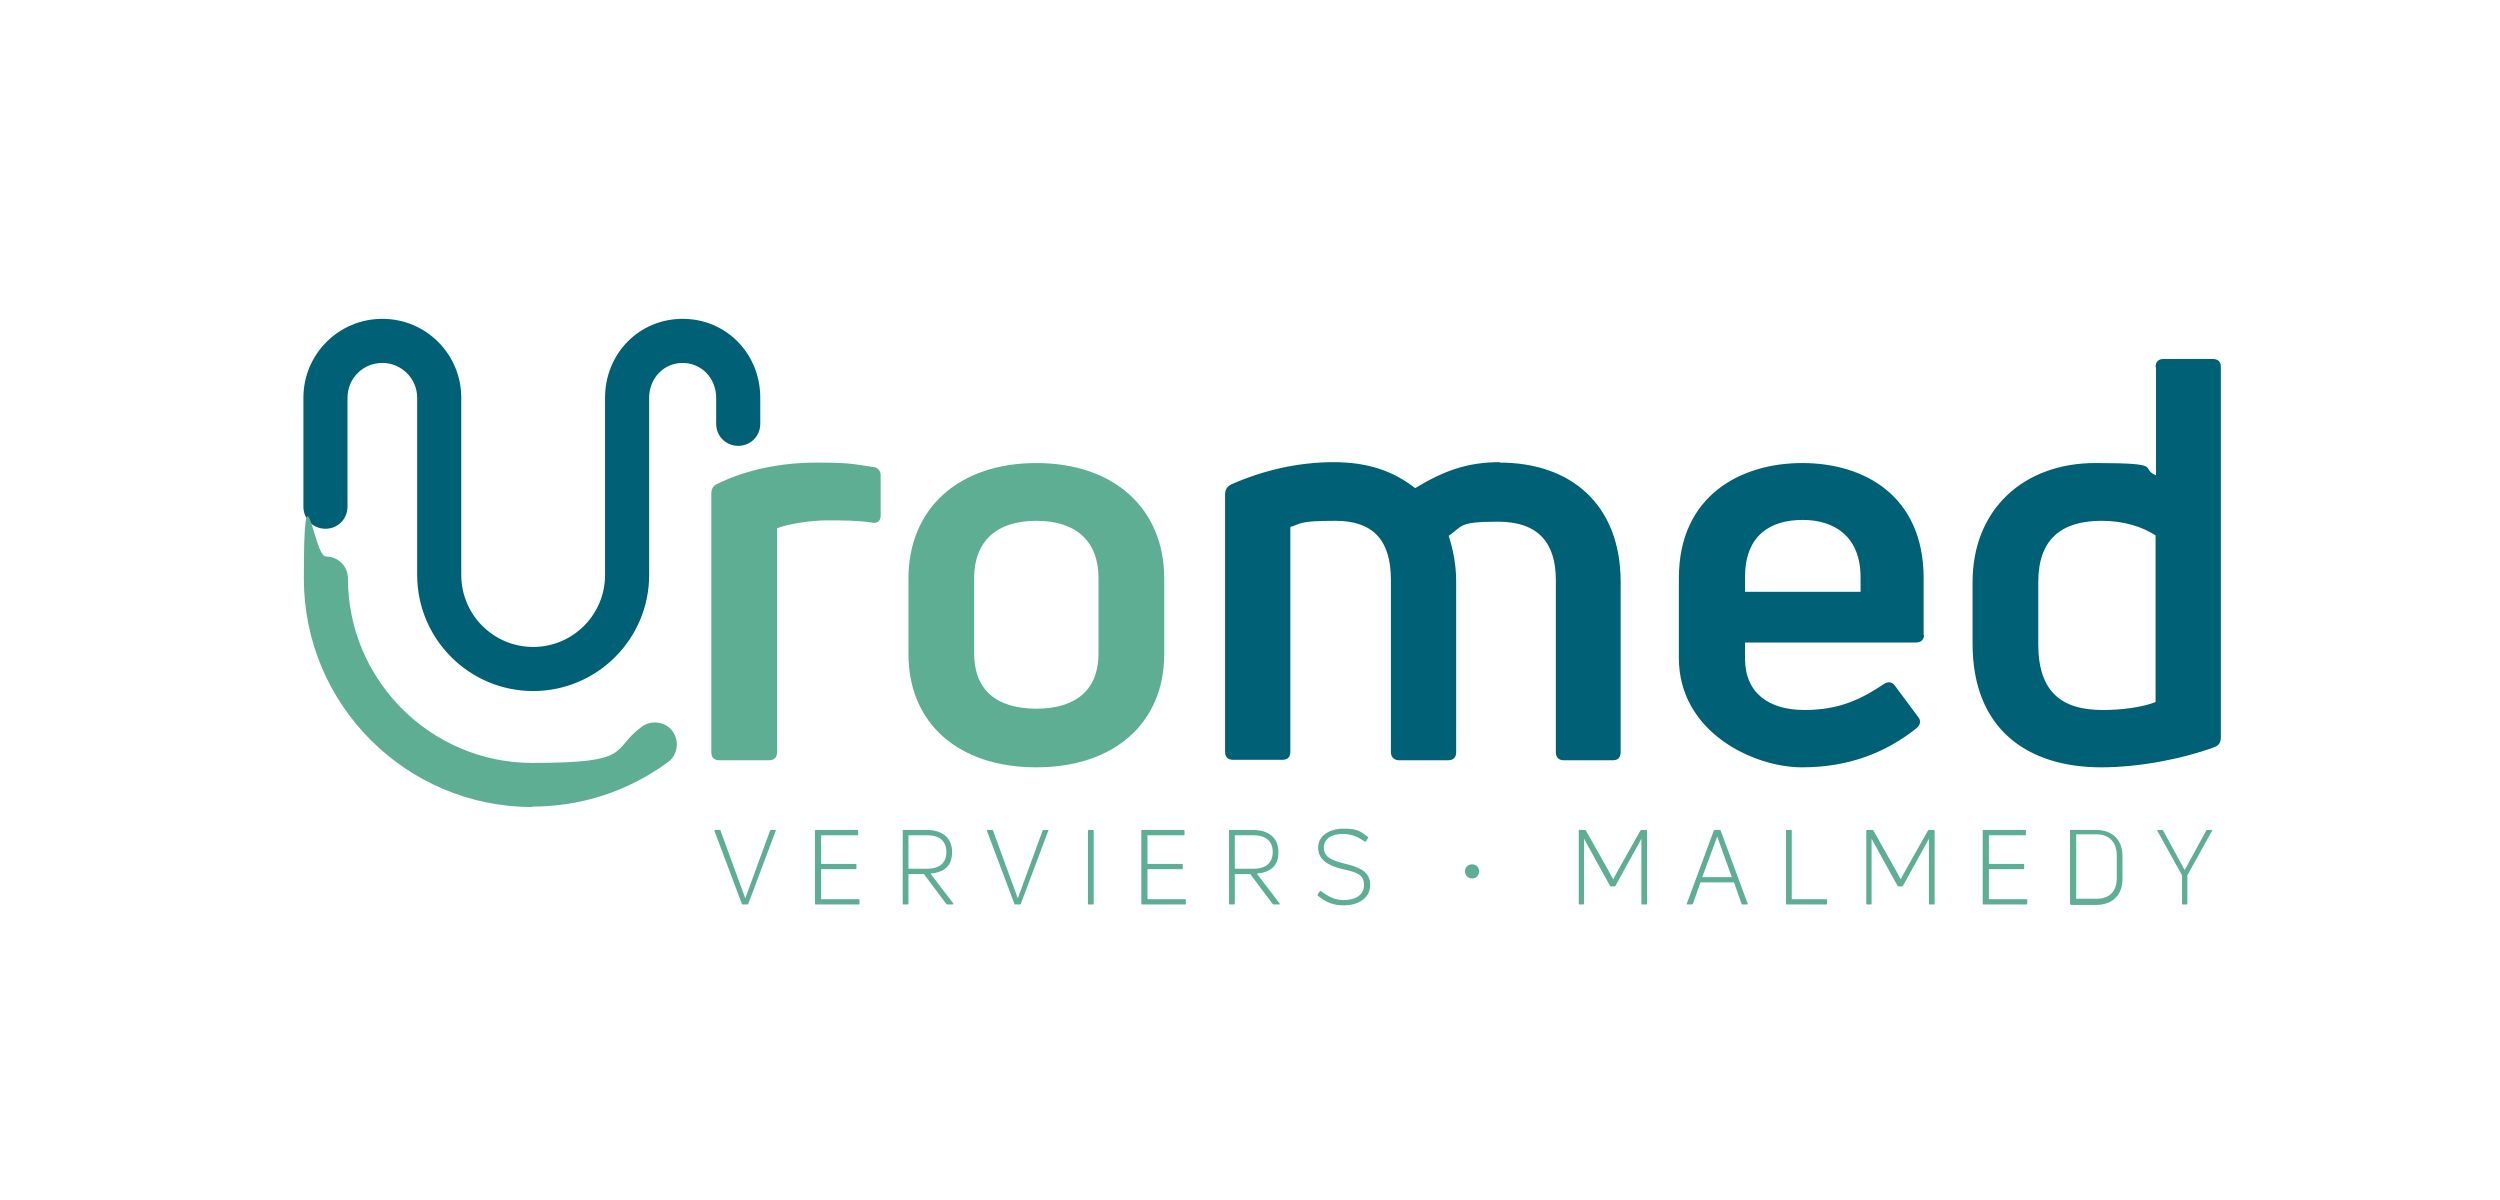
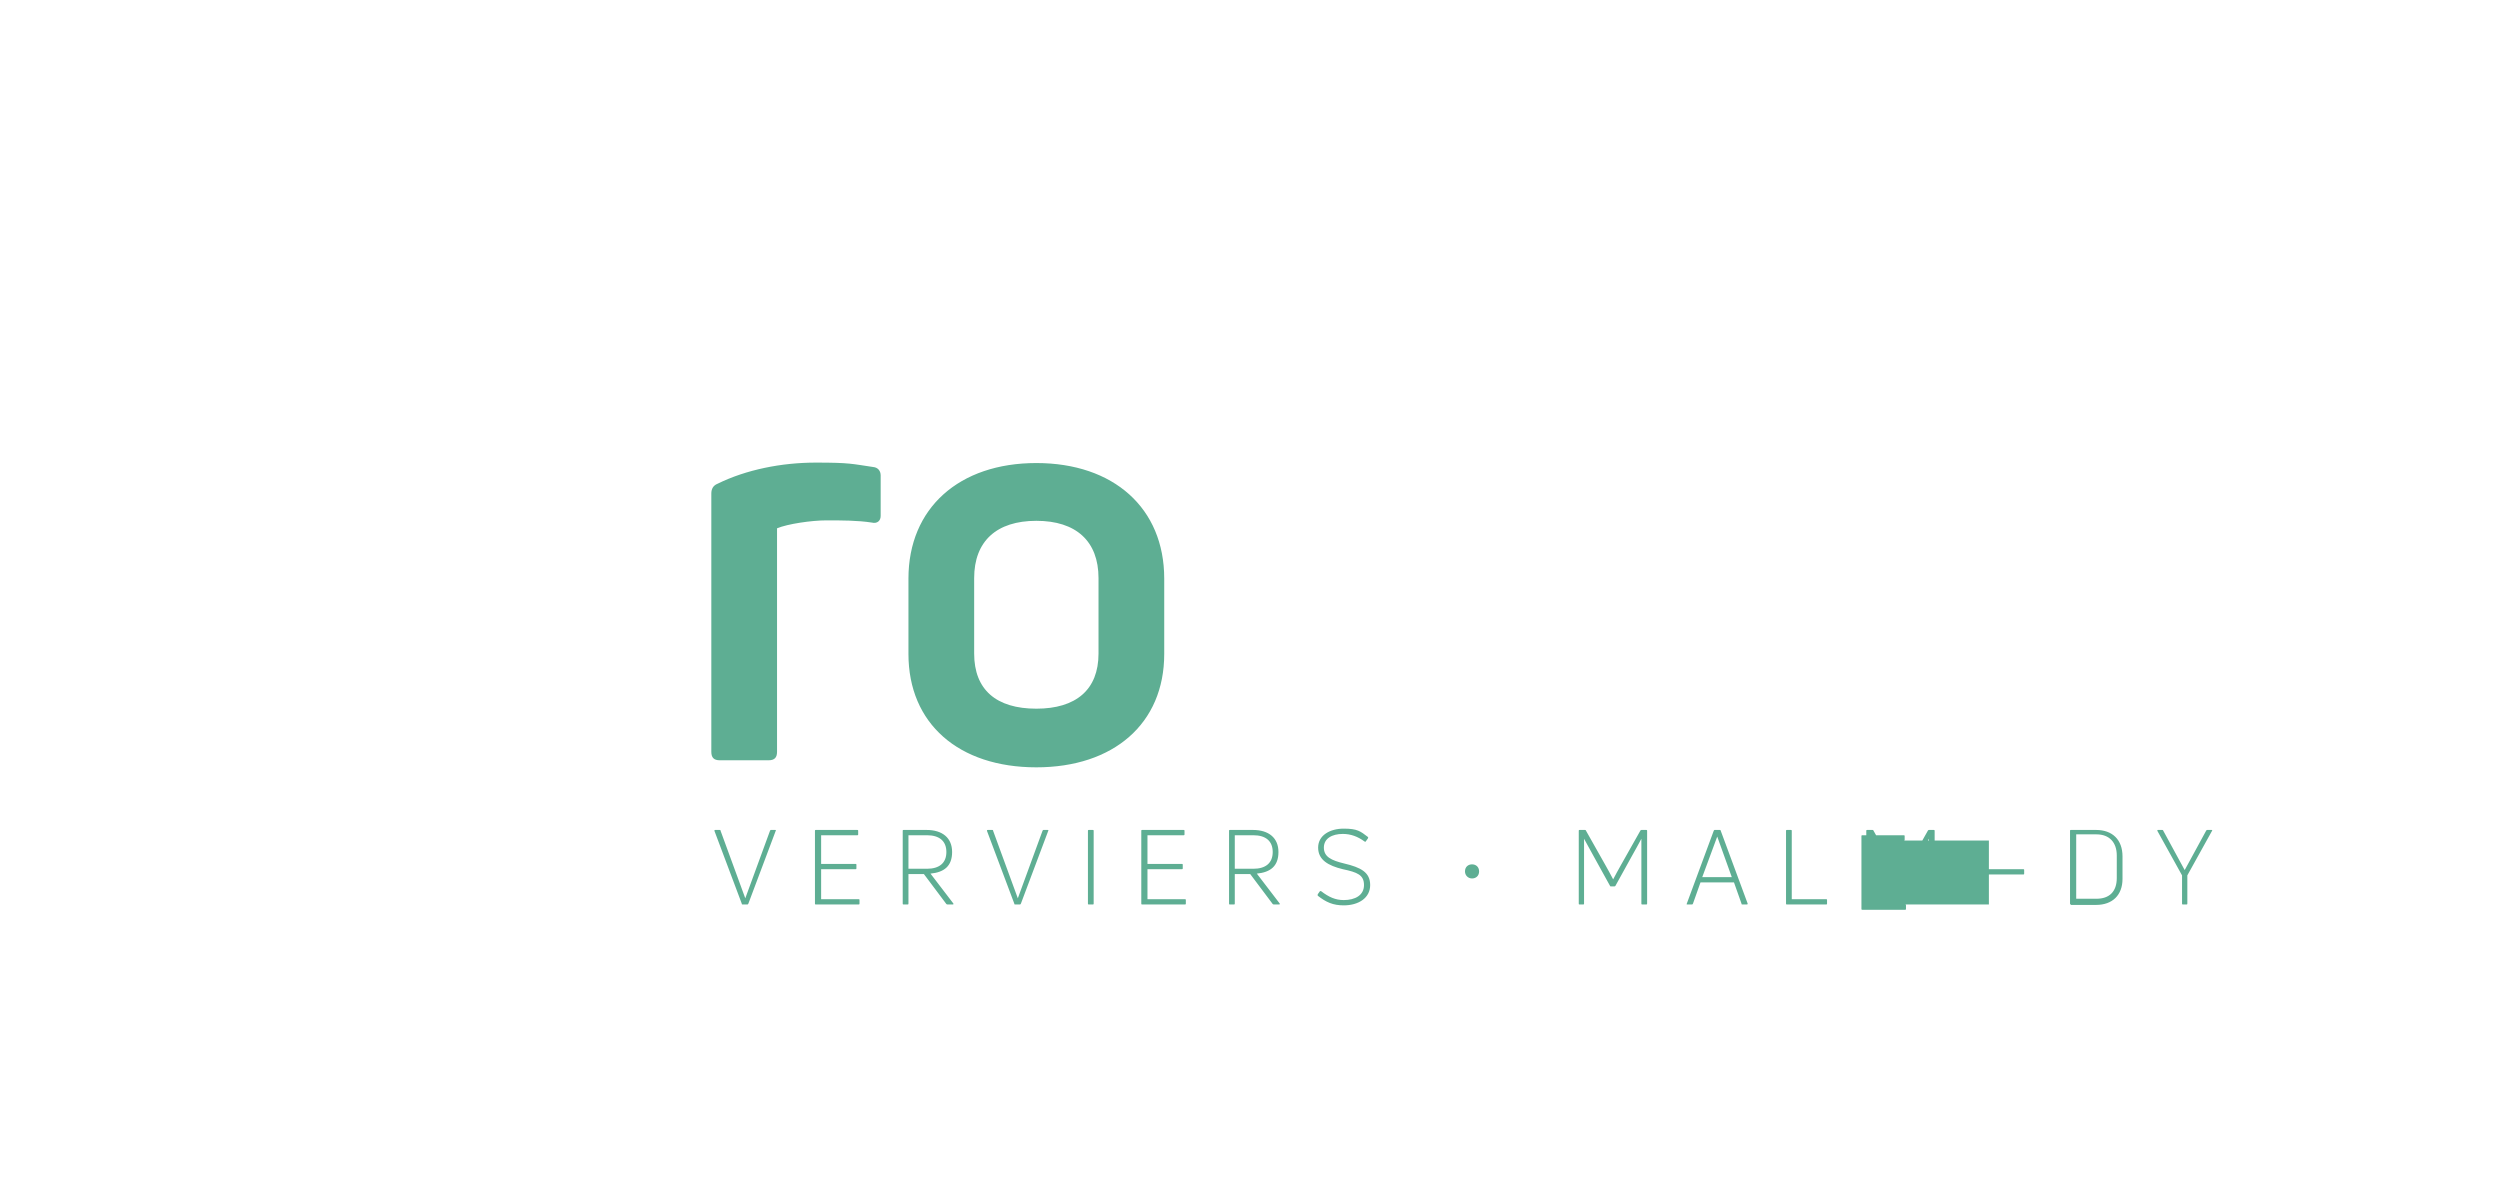
<svg xmlns="http://www.w3.org/2000/svg" version="1.1" viewBox="0 0 566.9 272.1">
  <defs>
    <style>.st0{fill:#006076}.st1{fill:#5eae93}</style>
  </defs>
-   <path class="st1" d="M168.4 205.1c-.1 0-.2 0-.2-.2l-6.2-16.5c0-.1 0-.2.2-.2h1c.1 0 .2 0 .2.2l5.6 15.3 5.6-15.3s.1-.2.2-.2h1c.1 0 .2 0 .1.2l-6.2 16.5s-.1.2-.2.2h-1.3ZM186.1 203.9h8.6c.1 0 .2 0 .2.2v.8c0 .1 0 .2-.2.2H185c-.1 0-.2 0-.2-.2v-16.5c0-.1 0-.2.2-.2h9.4c.1 0 .2 0 .2.2v.8c0 .1 0 .2-.2.2h-8.2v6.5h7.8c.1 0 .2 0 .2.2v.8c0 .1 0 .2-.2.2h-7.8v6.8ZM214.9 205.1s-.2 0-.3-.1l-5.1-6.8H206v6.7c0 .1 0 .2-.2.2h-.9c-.1 0-.2 0-.2-.2v-16.5c0-.1 0-.2.2-.2h5.2c3.6 0 5.8 1.8 5.8 5s-1.8 4.6-4.9 4.9l5.2 6.8c0 .1 0 .2-.1.2H215Zm-8.9-15.7v7.6h4.2c2.8 0 4.4-1.3 4.4-3.8s-1.6-3.8-4.4-3.8H206ZM230.2 205.1c-.1 0-.2 0-.2-.2l-6.2-16.5c0-.1 0-.2.2-.2h1c.1 0 .2 0 .2.2l5.6 15.3 5.6-15.3s.1-.2.2-.2h1c.1 0 .2 0 .1.2l-6.2 16.5s-.1.2-.2.2H230ZM248 204.9c0 .1 0 .2-.2.2h-.9c-.1 0-.2 0-.2-.2v-16.5c0-.1 0-.2.2-.2h.9c.1 0 .2 0 .2.2v16.5ZM260.1 203.9h8.6c.1 0 .2 0 .2.2v.8c0 .1 0 .2-.2.2H259c-.1 0-.2 0-.2-.2v-16.5c0-.1 0-.2.2-.2h9.4c.1 0 .2 0 .2.2v.8c0 .1 0 .2-.2.2h-8.2v6.5h7.8c.1 0 .2 0 .2.2v.8c0 .1 0 .2-.2.2h-7.8v6.8ZM288.9 205.1s-.2 0-.3-.1l-5.1-6.8H280v6.7c0 .1 0 .2-.2.2h-.9c-.1 0-.2 0-.2-.2v-16.5c0-.1 0-.2.2-.2h5.2c3.6 0 5.8 1.8 5.8 5s-1.8 4.6-4.9 4.9l5.2 6.8c0 .1 0 .2-.1.2H289Zm-8.9-15.7v7.6h4.2c2.8 0 4.4-1.3 4.4-3.8s-1.6-3.8-4.4-3.8H280ZM304.7 205.3c-2.4 0-4-.7-5.9-2.2v-.3l.5-.7s.2-.1.3 0c1.7 1.3 3.2 2 5.1 2 2.6 0 4.6-1.1 4.6-3.4s-1.5-2.9-4.8-3.6c-3.3-.8-5.6-2.1-5.6-4.9s2.7-4.3 5.8-4.3 3.8.6 5.5 1.9c.1 0 0 .2 0 .3l-.5.7c0 .1-.2.1-.3 0-1.5-1.1-3.1-1.7-4.9-1.7-2.4 0-4.3 1-4.3 3.1s1.7 2.9 4.6 3.6c3.8.9 5.9 2 5.9 4.9s-2.6 4.6-6 4.6ZM332.2 197.6c0-1 .7-1.6 1.6-1.6s1.6.6 1.6 1.6-.7 1.6-1.6 1.6-1.6-.7-1.6-1.6ZM358.2 205.1c-.1 0-.2 0-.2-.2v-16.5c0-.1 0-.2.2-.2h1.2s.2 0 .2.1l4.4 7.8c.6 1 1.3 2.4 1.8 3.3.5-.9 1.2-2.3 1.8-3.3l4.4-7.8s.1-.1.2-.1h1.1c.1 0 .2 0 .2.2v16.5c0 .1 0 .2-.2.2h-.9c-.1 0-.2 0-.2-.2v-14.7c-.7 1.3-1.4 2.6-2.2 4l-3.7 6.7s-.1.1-.2.1h-.8s-.2 0-.2-.1l-3.7-6.7-2.2-4v14.7c0 .1 0 .2-.2.2h-.9ZM382.6 205.1c-.1 0-.2 0-.1-.2l6.1-16.5s.1-.2.2-.2h1.2s.2 0 .2.2l6.1 16.5c0 .1 0 .2-.2.2h-1c-.1 0-.2 0-.2-.2l-1.7-4.8h-7.6l-1.7 4.8s-.1.2-.2.2h-1Zm3.3-6.2h6.8l-3.3-9.2-3.4 9.2ZM405.2 205.1c-.1 0-.2 0-.2-.2v-16.5c0-.1 0-.2.2-.2h.9c.1 0 .2 0 .2.2v15.5h7.8c.1 0 .2 0 .2.2v.8c0 .1 0 .2-.2.2h-9ZM423.4 205.1c-.1 0-.2 0-.2-.2v-16.5c0-.1 0-.2.2-.2h1.2s.2 0 .2.1l4.4 7.8c.6 1 1.3 2.4 1.8 3.3.5-.9 1.2-2.3 1.8-3.3l4.4-7.8s.1-.1.2-.1h1.1c.1 0 .2 0 .2.2v16.5c0 .1 0 .2-.2.2h-.9c-.1 0-.2 0-.2-.2v-14.7c-.7 1.3-1.4 2.6-2.2 4l-3.7 6.7s-.1.1-.2.1h-.8s-.2 0-.2-.1l-3.7-6.7-2.2-4v14.7c0 .1 0 .2-.2.2h-.9ZM450.9 203.9h8.6c.1 0 .2 0 .2.2v.8c0 .1 0 .2-.2.2h-9.7c-.1 0-.2 0-.2-.2v-16.5c0-.1 0-.2.2-.2h9.4c.1 0 .2 0 .2.2v.8c0 .1 0 .2-.2.2H451v6.5h7.8c.1 0 .2 0 .2.2v.8c0 .1 0 .2-.2.2H451v6.8ZM469.6 205.1c-.1 0-.2 0-.2-.2v-16.5c0-.1 0-.2.2-.2h5.7c3.7 0 6 2.2 6 6v5.1c0 3.7-2.3 5.9-6 5.9h-5.7Zm1.2-1.3h4.6c2.9 0 4.6-1.6 4.6-4.7V194c0-3-1.7-4.8-4.6-4.8h-4.6v14.5ZM495 205.1c-.1 0-.2 0-.2-.2v-6.4l-5.6-10.1c0-.1 0-.2.1-.2h1s.2 0 .2.1l4.9 9 4.9-9s.1-.1.2-.1h1c.2 0 .2 0 .1.2l-5.6 10.1v6.4c0 .1 0 .2-.2.2h-.9ZM163.2 172.4c-1.3 0-1.9-.6-1.9-1.9v-58.6c0-1 .4-1.8 1.4-2.2 6.5-3.2 14.5-4.8 22.3-4.8s8.2.3 13 1c1.1.1 1.7.9 1.7 1.9v9.2c0 1.1-.8 1.8-2 1.5-3.2-.5-6.9-.5-10.3-.5s-8.8.8-11.2 1.8v50.7c0 1.3-.6 1.9-1.9 1.9h-11ZM235 174c-17.6 0-29-9.9-29-25.7v-17.1c0-16 11.5-26.2 29-26.2s29 10.2 29 26.2v17.1c0 15.8-11.5 25.7-29 25.7Zm0-13.3c9 0 14.1-4.3 14.1-12.5v-17.1c0-8.4-5.1-13-14.1-13s-14.1 4.6-14.1 13v17.1c0 8.2 5 12.5 14.1 12.5Z" />
-   <path class="st0" d="M340.1 104.9c15.9 0 27.4 9.3 27.4 27.1v38.5c0 1.3-.6 1.9-1.8 1.9h-11.1c-1.1 0-1.8-.6-1.8-1.9v-39c0-8.3-3.9-13.2-13.1-13.2s-7.9 1-11.2 3.2c1 3.1 1.7 6.5 1.7 10.3v38.7c0 1.3-.6 1.9-1.9 1.9h-11c-1.1 0-1.9-.6-1.9-1.9v-39c0-9.3-4.3-13.4-12.6-13.4s-7.6.6-10.2 1.4v50.9c0 1.3-.6 1.9-1.9 1.9h-11c-1.3 0-1.9-.6-1.9-1.9v-58.3c0-1 .4-1.8 1.5-2.3 7-3.1 15-5 23.1-5s13.8 2.2 18.5 5.9c6.4-3.9 11.8-5.9 19.2-5.9ZM436.3 143.9c0 1.1-.6 1.8-1.9 1.8h-38.7v3.6c0 7.8 5.3 11.7 13.5 11.7s13.2-2.7 18-5.9c.9-.6 1.9-.5 2.5.4l5.2 7c.8.9.6 1.9-.4 2.7-6.7 5.3-15 8.8-25.9 8.8s-27.9-7.9-27.9-24.8v-18.1c0-18.7 14-26.1 28-26.1s27.5 7.4 27.5 26.1V144Zm-27.5-26c-7.5 0-13.1 3.6-13.1 13v3.3h26.2v-3.3c0-9.3-6-13-13.1-13ZM488.8 83.3c0-1.3.6-1.9 1.9-1.9h11c1.3 0 1.9.6 1.9 1.9v83.9c0 1.1-.4 1.8-1.4 2.2-7.6 2.8-17.4 4.6-25.7 4.6-16.8 0-29.2-8.7-29.2-28v-14c0-16.6 11.7-27 27.8-27s9.9 1.1 13.8 2.8V83.3Zm-12 77.7c4.3 0 8.9-.6 12-1.8v-37.8c-3.1-2-7.3-3.3-12.2-3.3-9.2 0-14.4 4.2-14.4 13.9v14.1c0 11 5.5 14.9 14.6 14.9ZM120.9 156.7c-14.5 0-26.3-11.8-26.3-26.3V90.2c0-4.3-3.5-7.9-7.9-7.9s-7.9 3.5-7.9 7.9v24.7c0 2.8-2.2 5-5 5s-5-2.2-5-5V90.2c0-9.9 8-17.9 17.9-17.9s17.9 8 17.9 17.9v40.2c0 9 7.3 16.3 16.3 16.3s16.3-7.3 16.3-16.3V90.2c0-10 7.7-17.9 17.6-17.9 9.9 0 17.6 7.9 17.6 17.9v5.9c0 2.8-2.2 5-5 5s-5-2.2-5-5v-5.9c0-4.4-3.3-7.9-7.6-7.9s-7.6 3.5-7.6 7.9v40.2c0 14.5-11.8 26.3-26.3 26.3Z" />
-   <path class="st1" d="M120.7 183c-28.6 0-51.8-23.2-51.8-51.8s2.2-5 5-5 5 2.2 5 5c0 23 18.8 41.8 41.8 41.8s17.6-2.8 24.8-8.2c2.2-1.6 5.4-1.2 7 1 1.6 2.2 1.2 5.4-1 7-9 6.6-19.6 10.1-30.8 10.1Z" />
+   <path class="st1" d="M168.4 205.1c-.1 0-.2 0-.2-.2l-6.2-16.5c0-.1 0-.2.2-.2h1c.1 0 .2 0 .2.2l5.6 15.3 5.6-15.3s.1-.2.2-.2h1c.1 0 .2 0 .1.2l-6.2 16.5s-.1.2-.2.2h-1.3ZM186.1 203.9h8.6c.1 0 .2 0 .2.2v.8c0 .1 0 .2-.2.2H185c-.1 0-.2 0-.2-.2v-16.5c0-.1 0-.2.2-.2h9.4c.1 0 .2 0 .2.2v.8c0 .1 0 .2-.2.2h-8.2v6.5h7.8c.1 0 .2 0 .2.2v.8c0 .1 0 .2-.2.2h-7.8v6.8ZM214.9 205.1s-.2 0-.3-.1l-5.1-6.8H206v6.7c0 .1 0 .2-.2.2h-.9c-.1 0-.2 0-.2-.2v-16.5c0-.1 0-.2.2-.2h5.2c3.6 0 5.8 1.8 5.8 5s-1.8 4.6-4.9 4.9l5.2 6.8c0 .1 0 .2-.1.2H215Zm-8.9-15.7v7.6h4.2c2.8 0 4.4-1.3 4.4-3.8s-1.6-3.8-4.4-3.8H206ZM230.2 205.1c-.1 0-.2 0-.2-.2l-6.2-16.5c0-.1 0-.2.2-.2h1c.1 0 .2 0 .2.2l5.6 15.3 5.6-15.3s.1-.2.2-.2h1c.1 0 .2 0 .1.2l-6.2 16.5s-.1.2-.2.2H230ZM248 204.9c0 .1 0 .2-.2.2h-.9c-.1 0-.2 0-.2-.2v-16.5c0-.1 0-.2.2-.2h.9c.1 0 .2 0 .2.2v16.5ZM260.1 203.9h8.6c.1 0 .2 0 .2.2v.8c0 .1 0 .2-.2.2H259c-.1 0-.2 0-.2-.2v-16.5c0-.1 0-.2.2-.2h9.4c.1 0 .2 0 .2.2v.8c0 .1 0 .2-.2.2h-8.2v6.5h7.8c.1 0 .2 0 .2.2v.8c0 .1 0 .2-.2.2h-7.8v6.8ZM288.9 205.1s-.2 0-.3-.1l-5.1-6.8H280v6.7c0 .1 0 .2-.2.2h-.9c-.1 0-.2 0-.2-.2v-16.5c0-.1 0-.2.2-.2h5.2c3.6 0 5.8 1.8 5.8 5s-1.8 4.6-4.9 4.9l5.2 6.8c0 .1 0 .2-.1.2H289Zm-8.9-15.7v7.6h4.2c2.8 0 4.4-1.3 4.4-3.8s-1.6-3.8-4.4-3.8H280ZM304.7 205.3c-2.4 0-4-.7-5.9-2.2v-.3l.5-.7s.2-.1.3 0c1.7 1.3 3.2 2 5.1 2 2.6 0 4.6-1.1 4.6-3.4s-1.5-2.9-4.8-3.6c-3.3-.8-5.6-2.1-5.6-4.9s2.7-4.3 5.8-4.3 3.8.6 5.5 1.9c.1 0 0 .2 0 .3l-.5.7c0 .1-.2.1-.3 0-1.5-1.1-3.1-1.7-4.9-1.7-2.4 0-4.3 1-4.3 3.1s1.7 2.9 4.6 3.6c3.8.9 5.9 2 5.9 4.9s-2.6 4.6-6 4.6ZM332.2 197.6c0-1 .7-1.6 1.6-1.6s1.6.6 1.6 1.6-.7 1.6-1.6 1.6-1.6-.7-1.6-1.6ZM358.2 205.1c-.1 0-.2 0-.2-.2v-16.5c0-.1 0-.2.2-.2h1.2s.2 0 .2.1l4.4 7.8c.6 1 1.3 2.4 1.8 3.3.5-.9 1.2-2.3 1.8-3.3l4.4-7.8s.1-.1.2-.1h1.1c.1 0 .2 0 .2.2v16.5c0 .1 0 .2-.2.2h-.9c-.1 0-.2 0-.2-.2v-14.7c-.7 1.3-1.4 2.6-2.2 4l-3.7 6.7s-.1.1-.2.1h-.8s-.2 0-.2-.1l-3.7-6.7-2.2-4v14.7c0 .1 0 .2-.2.2h-.9ZM382.6 205.1c-.1 0-.2 0-.1-.2l6.1-16.5s.1-.2.2-.2h1.2s.2 0 .2.2l6.1 16.5c0 .1 0 .2-.2.2h-1c-.1 0-.2 0-.2-.2l-1.7-4.8h-7.6l-1.7 4.8s-.1.2-.2.2h-1Zm3.3-6.2h6.8l-3.3-9.2-3.4 9.2ZM405.2 205.1c-.1 0-.2 0-.2-.2v-16.5c0-.1 0-.2.2-.2h.9c.1 0 .2 0 .2.2v15.5h7.8c.1 0 .2 0 .2.2v.8c0 .1 0 .2-.2.2h-9ZM423.4 205.1c-.1 0-.2 0-.2-.2v-16.5c0-.1 0-.2.2-.2h1.2s.2 0 .2.1l4.4 7.8c.6 1 1.3 2.4 1.8 3.3.5-.9 1.2-2.3 1.8-3.3l4.4-7.8s.1-.1.2-.1h1.1c.1 0 .2 0 .2.2v16.5c0 .1 0 .2-.2.2h-.9c-.1 0-.2 0-.2-.2v-14.7c-.7 1.3-1.4 2.6-2.2 4l-3.7 6.7s-.1.1-.2.1h-.8s-.2 0-.2-.1l-3.7-6.7-2.2-4v14.7c0 .1 0 .2-.2.2h-.9Zh8.6c.1 0 .2 0 .2.2v.8c0 .1 0 .2-.2.2h-9.7c-.1 0-.2 0-.2-.2v-16.5c0-.1 0-.2.2-.2h9.4c.1 0 .2 0 .2.2v.8c0 .1 0 .2-.2.2H451v6.5h7.8c.1 0 .2 0 .2.2v.8c0 .1 0 .2-.2.2H451v6.8ZM469.6 205.1c-.1 0-.2 0-.2-.2v-16.5c0-.1 0-.2.2-.2h5.7c3.7 0 6 2.2 6 6v5.1c0 3.7-2.3 5.9-6 5.9h-5.7Zm1.2-1.3h4.6c2.9 0 4.6-1.6 4.6-4.7V194c0-3-1.7-4.8-4.6-4.8h-4.6v14.5ZM495 205.1c-.1 0-.2 0-.2-.2v-6.4l-5.6-10.1c0-.1 0-.2.1-.2h1s.2 0 .2.1l4.9 9 4.9-9s.1-.1.2-.1h1c.2 0 .2 0 .1.2l-5.6 10.1v6.4c0 .1 0 .2-.2.2h-.9ZM163.2 172.4c-1.3 0-1.9-.6-1.9-1.9v-58.6c0-1 .4-1.8 1.4-2.2 6.5-3.2 14.5-4.8 22.3-4.8s8.2.3 13 1c1.1.1 1.7.9 1.7 1.9v9.2c0 1.1-.8 1.8-2 1.5-3.2-.5-6.9-.5-10.3-.5s-8.8.8-11.2 1.8v50.7c0 1.3-.6 1.9-1.9 1.9h-11ZM235 174c-17.6 0-29-9.9-29-25.7v-17.1c0-16 11.5-26.2 29-26.2s29 10.2 29 26.2v17.1c0 15.8-11.5 25.7-29 25.7Zm0-13.3c9 0 14.1-4.3 14.1-12.5v-17.1c0-8.4-5.1-13-14.1-13s-14.1 4.6-14.1 13v17.1c0 8.2 5 12.5 14.1 12.5Z" />
</svg>